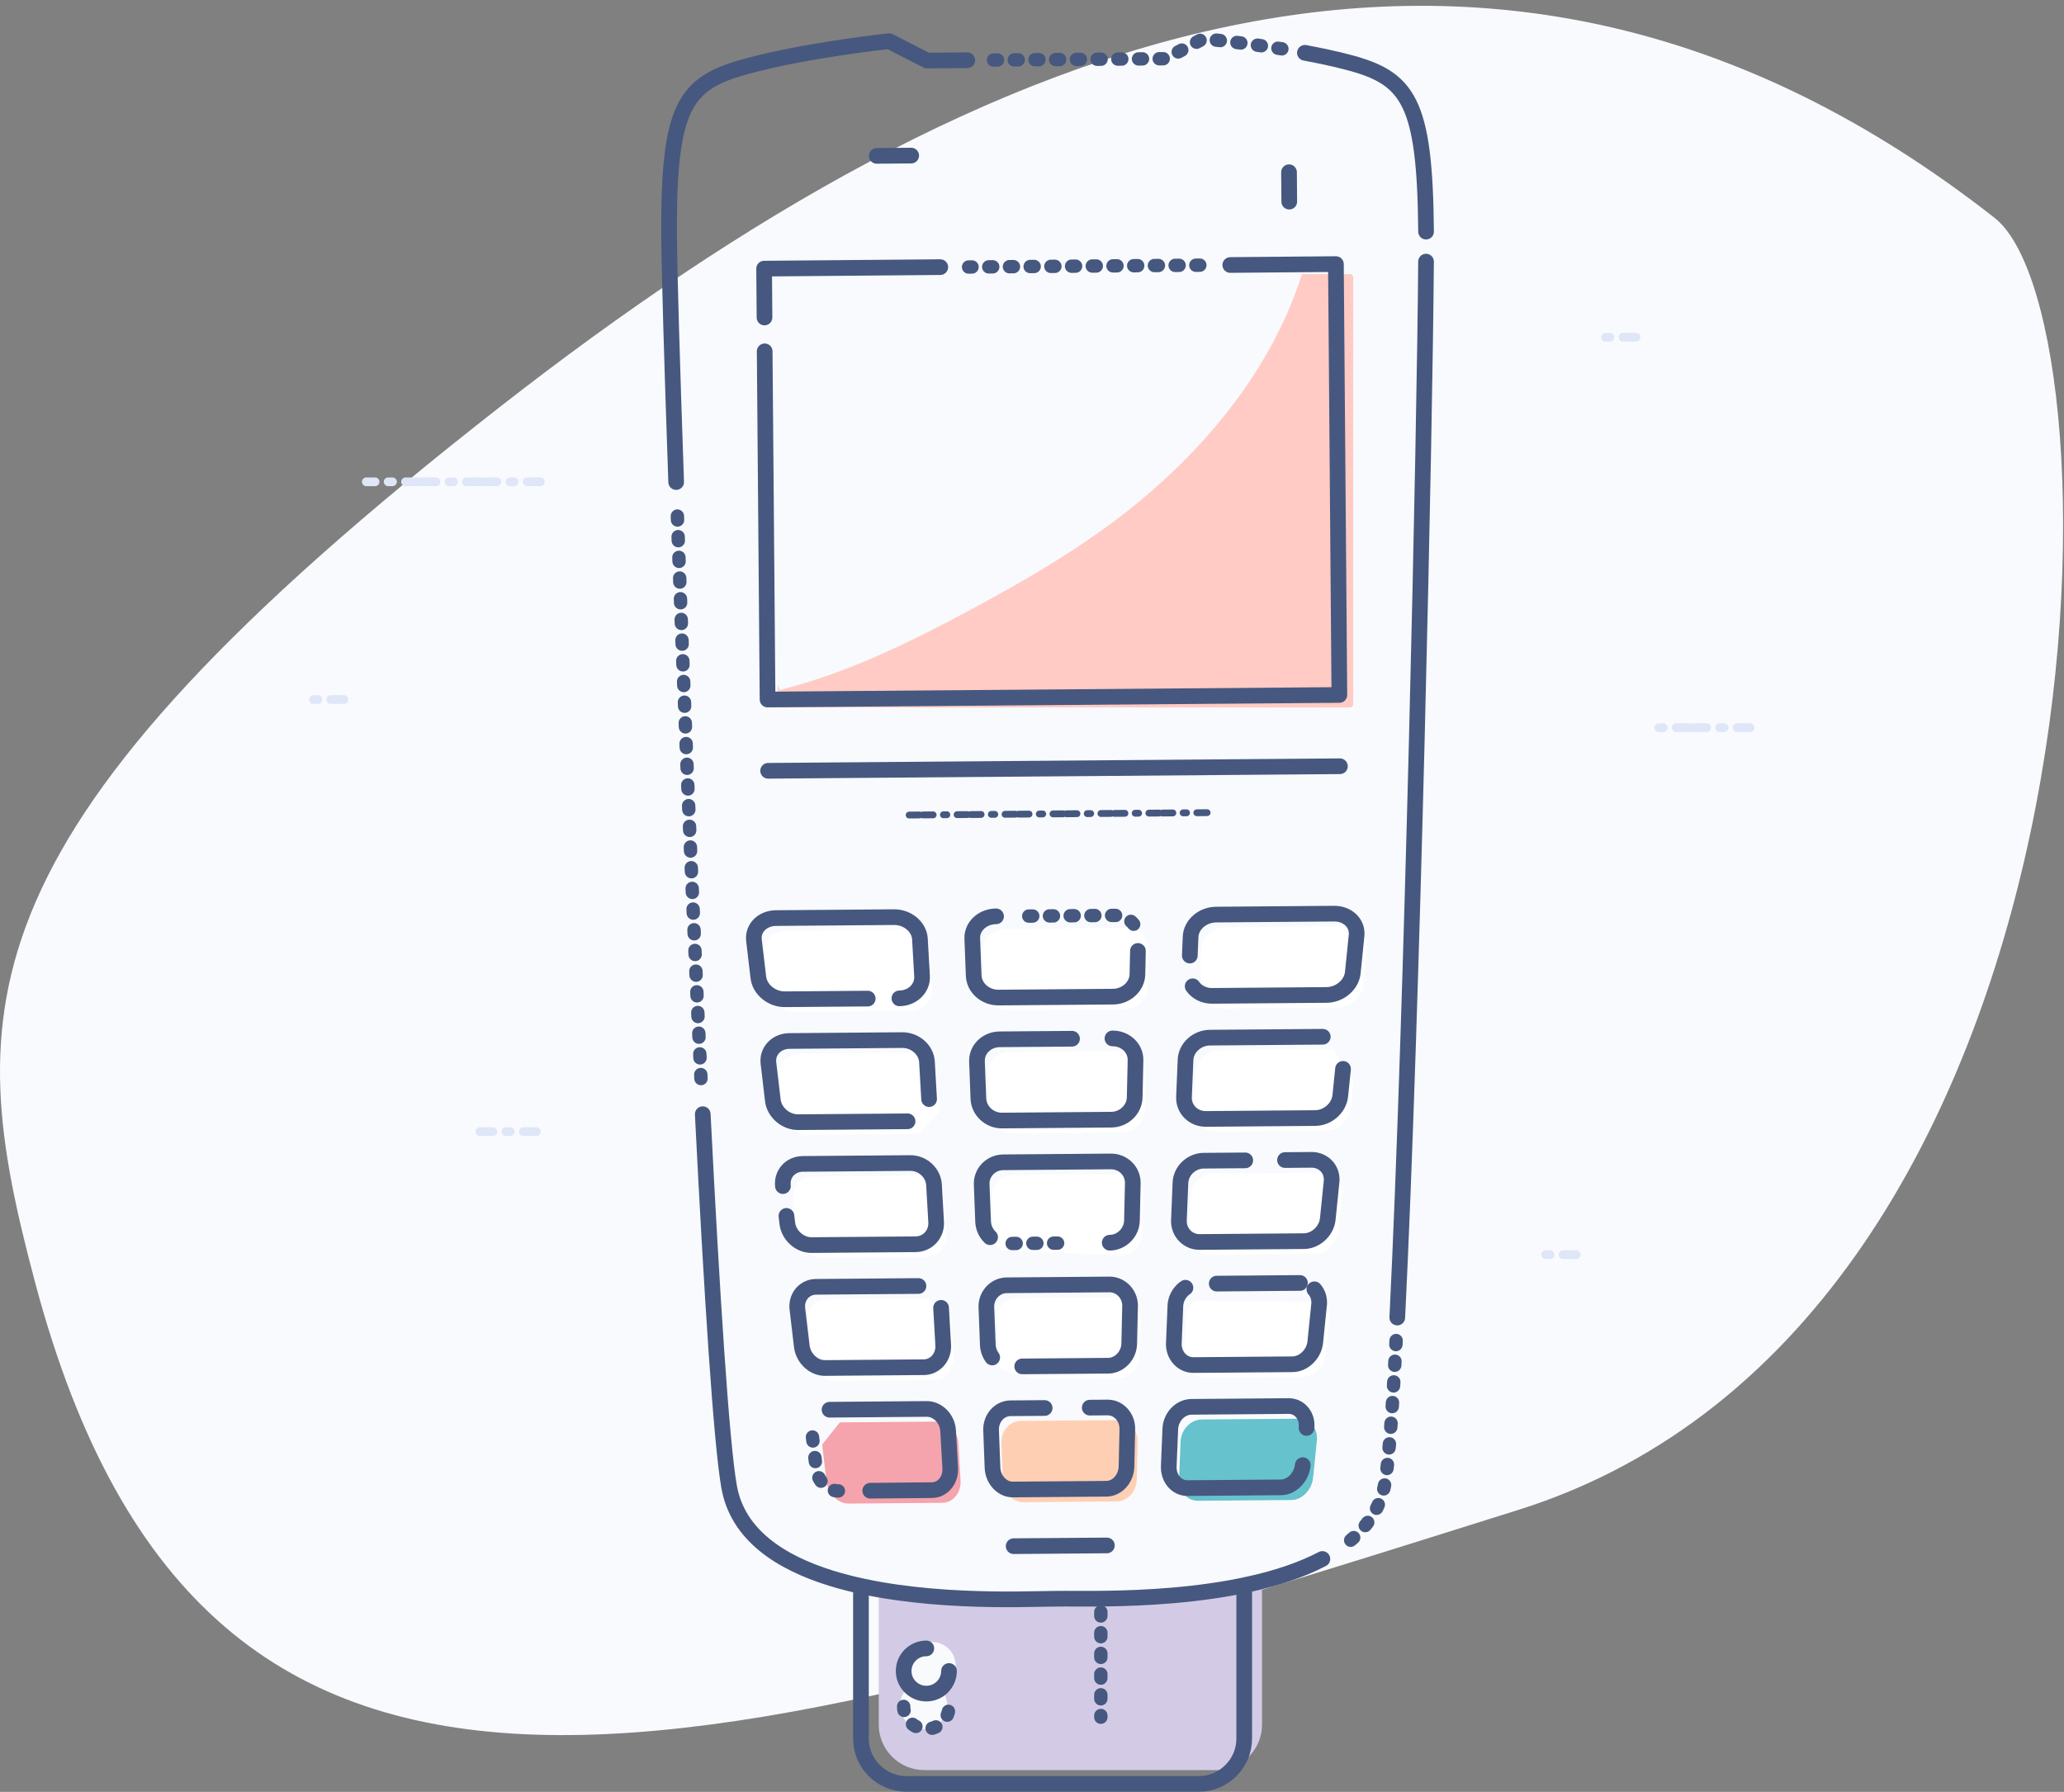
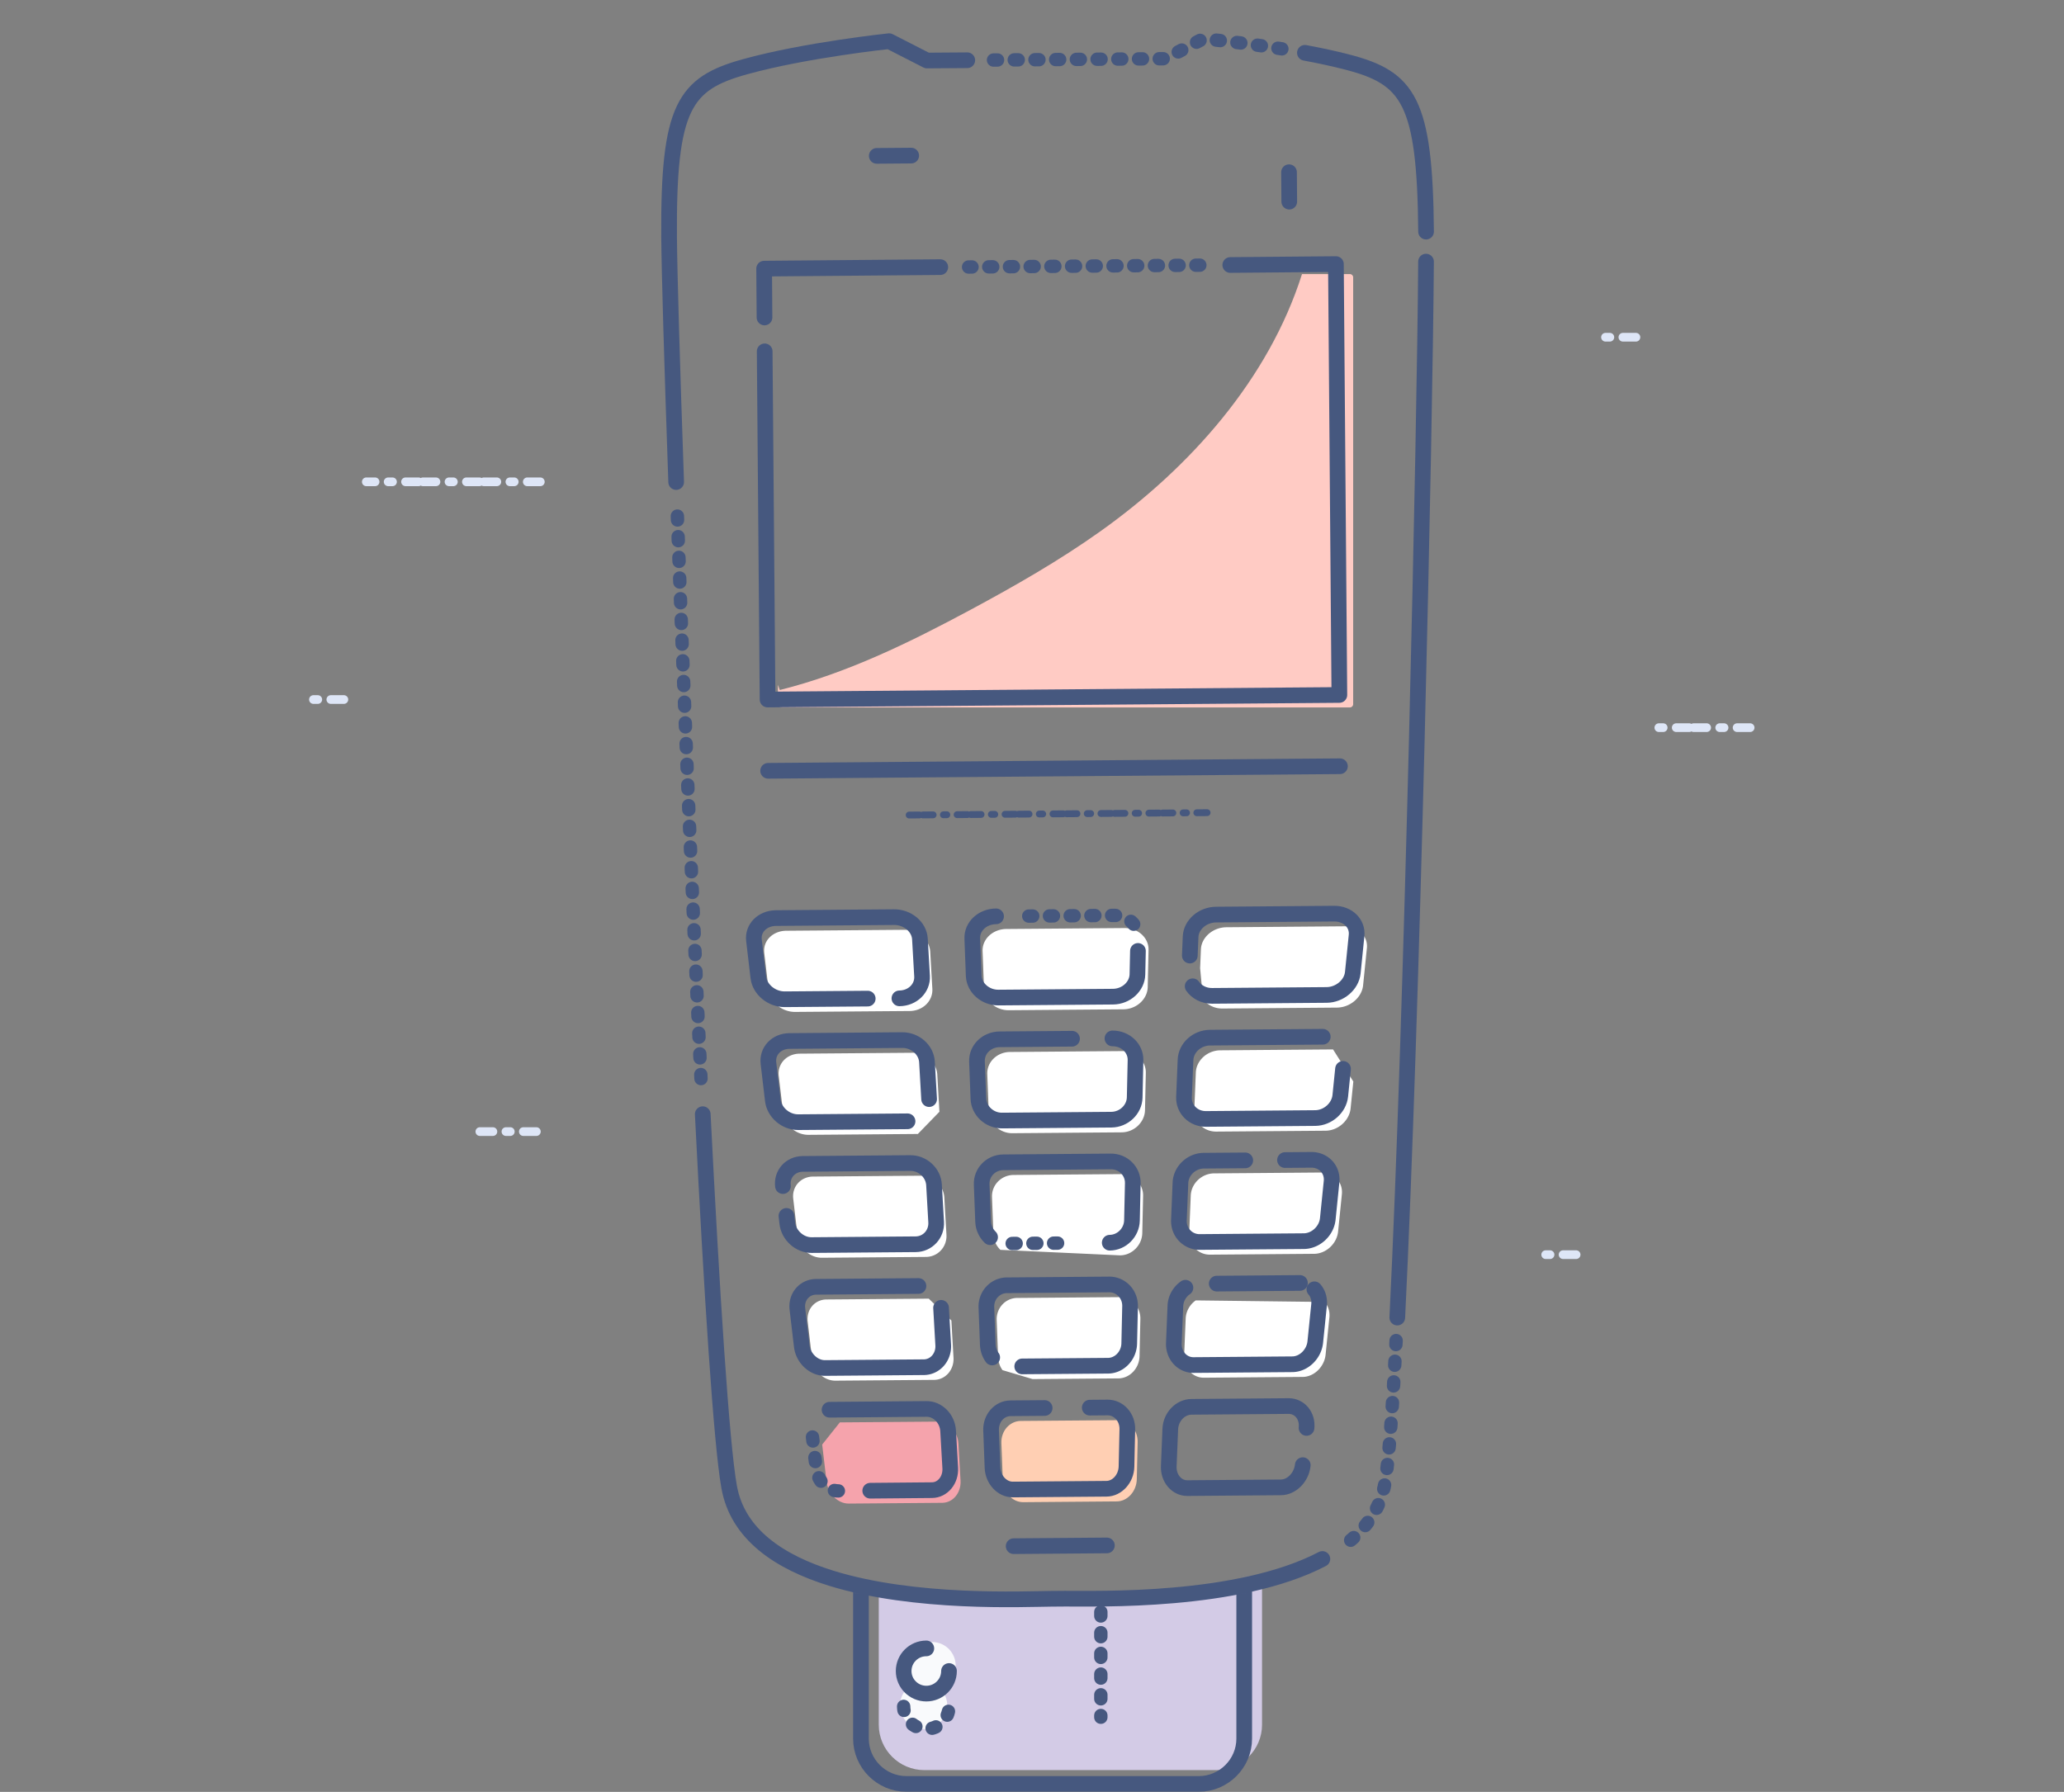
<svg xmlns="http://www.w3.org/2000/svg" xmlns:xlink="http://www.w3.org/1999/xlink" width="319" height="277" viewBox="0 0 319 277">
  <rect x="0" y="0" width="319" height="277" fill="#808080" stroke="none" />
  <defs>
    <path d="M38.358 6.199c-.735-.004-1.345-.006-1.804-.004l-2.028.016c-4.245.034-21.071.849-34.058-3.178V122.232h74.529L77.519 3.031 76.387.057C64.56 6.259 45.489 6.228 38.358 6.199" id="a" />
    <path d="M38.358 6.199c-.735-.004-1.345-.006-1.804-.004l-2.028.016c-4.245.034-21.071.849-34.058-3.178V122.232h74.529L77.519 3.031 76.387.057C64.56 6.259 45.489 6.228 38.358 6.199" id="c" />
    <path d="M38.358 6.199c-.735-.004-1.345-.006-1.804-.004l-2.028.016c-4.245.034-21.071.849-34.058-3.178V122.232h74.529L77.519 3.031 76.387.057C64.56 6.259 45.489 6.228 38.358 6.199" id="e" />
    <path d="M38.358 6.199c-.735-.004-1.345-.006-1.804-.004l-2.028.016c-4.245.034-21.071.849-34.058-3.178V122.232h74.529L77.519 3.031 76.387.057C64.56 6.259 45.489 6.228 38.358 6.199" id="g" />
    <path d="M38.358 6.199c-.735-.004-1.345-.006-1.804-.004l-2.028.016c-4.245.034-21.071.849-34.058-3.178V122.232h74.529L77.519 3.031 76.387.057C64.56 6.259 45.489 6.228 38.358 6.199" id="i" />
-     <path d="M38.358 6.199c-.735-.004-1.345-.006-1.804-.004l-2.028.016c-4.245.034-21.071.849-34.058-3.178V122.232h74.529L77.519 3.031 76.387.057C64.56 6.259 45.489 6.228 38.358 6.199" id="k" />
+     <path d="M38.358 6.199l-2.028.016c-4.245.034-21.071.849-34.058-3.178V122.232h74.529L77.519 3.031 76.387.057C64.56 6.259 45.489 6.228 38.358 6.199" id="k" />
    <path d="M38.358 6.199c-.735-.004-1.345-.006-1.804-.004l-2.028.016c-4.245.034-21.071.849-34.058-3.178V122.232h74.529L77.519 3.031 76.387.057C64.56 6.259 45.489 6.228 38.358 6.199" id="m" />
    <path d="M38.358 6.199c-.735-.004-1.345-.006-1.804-.004l-2.028.016c-4.245.034-21.071.849-34.058-3.178V122.232h74.529L77.519 3.031 76.387.057C64.56 6.259 45.489 6.228 38.358 6.199" id="o" />
    <path d="M38.358 6.199c-.735-.004-1.345-.006-1.804-.004l-2.028.016c-4.245.034-21.071.849-34.058-3.178V122.232h74.529L77.519 3.031 76.387.057C64.56 6.259 45.489 6.228 38.358 6.199" id="q" />
    <path d="M38.358 6.199c-.735-.004-1.345-.006-1.804-.004l-2.028.016c-4.245.034-21.071.849-34.058-3.178V122.232h74.529L77.519 3.031 76.387.057C64.56 6.259 45.489 6.228 38.358 6.199" id="s" />
    <path d="M38.358 6.199c-.735-.004-1.345-.006-1.804-.004l-2.028.016c-4.245.034-21.071.849-34.058-3.178V122.232h74.529L77.519 3.031 76.387.057C64.56 6.259 45.489 6.228 38.358 6.199" id="u" />
    <path d="M38.358 6.199c-.735-.004-1.345-.006-1.804-.004l-2.028.016c-4.245.034-21.071.849-34.058-3.178V122.232h74.529L77.519 3.031 76.387.057C64.56 6.259 45.489 6.228 38.358 6.199" id="w" />
    <path d="M38.358 6.199c-.735-.004-1.345-.006-1.804-.004l-2.028.016c-4.245.034-21.071.849-34.058-3.178V122.232h74.529L77.519 3.031 76.387.057C64.56 6.259 45.489 6.228 38.358 6.199" id="y" />
    <path d="M38.358 6.199c-.735-.004-1.345-.006-1.804-.004l-2.028.016c-4.245.034-21.071.849-34.058-3.178V122.232h74.529L77.519 3.031 76.387.057C64.56 6.259 45.489 6.228 38.358 6.199" id="A" />
    <path d="M38.358 6.199c-.735-.004-1.345-.006-1.804-.004l-2.028.016c-4.245.034-21.071.849-34.058-3.178V122.232h74.529L77.519 3.031 76.387.057C64.56 6.259 45.489 6.228 38.358 6.199" id="C" />
    <path d="M38.358 6.199c-.735-.004-1.345-.006-1.804-.004l-2.028.016c-4.245.034-21.071.849-34.058-3.178V122.232h74.529L77.519 3.031 76.387.057C64.56 6.259 45.489 6.228 38.358 6.199" id="E" />
    <path d="M38.358 6.199c-.735-.004-1.345-.006-1.804-.004l-2.028.016c-4.245.034-21.071.849-34.058-3.178V122.232h74.529L77.519 3.031 76.387.057C64.56 6.259 45.489 6.228 38.358 6.199" id="G" />
    <path d="M38.358 6.199c-.735-.004-1.345-.006-1.804-.004l-2.028.016c-4.245.034-21.071.849-34.058-3.178V122.232h74.529L77.519 3.031 76.387.057C64.56 6.259 45.489 6.228 38.358 6.199" id="I" />
    <path d="M38.358 6.199c-.735-.004-1.345-.006-1.804-.004l-2.028.016c-4.245.034-21.071.849-34.058-3.178V122.232h74.529L77.519 3.031 76.387.057C64.56 6.259 45.489 6.228 38.358 6.199" id="K" />
  </defs>
  <g fill="none" fill-rule="evenodd">
-     <path d="M308.262 33.673c20.311 15.922 19.111 170.618-73.648 199.754C108.887 272.917 32.008 298.282 5.425 198.246-5.836 155.879-6.976 128.619 77.456 62.753c74.639-58.229 153.541-89.646 230.806-29.081" fill="#F8FAFD" />
    <g transform="translate(127.059 240.94)">
      <mask id="b" fill="#fff">
        <use xlink:href="#a" />
      </mask>
      <path d="M8.758-55.813v81.496c0 3.857 3.164 7.012 7.03 7.012h45.177c3.866 0 7.029-3.155 7.029-7.012v-85.468c0-3.857-3.163-7.012-7.029-7.012H15.787c-3.866 0-7.03 3.156-7.03 7.012" fill="#D3CBE6" mask="url(#b)" />
    </g>
    <g transform="translate(127.059 240.94)">
      <mask id="d" fill="#fff">
        <use xlink:href="#c" />
      </mask>
      <path d="M20.645 16.537c0-2.012-1.636-3.644-3.654-3.644-2.017 0-3.652 1.631-3.652 3.644 0 2.012 1.636 3.644 3.652 3.644 2.018 0 3.654-1.631 3.654-3.644" fill="#F9FAFC" mask="url(#d)" />
    </g>
    <g transform="translate(127.059 240.94)">
      <mask id="f" fill="#fff">
        <use xlink:href="#e" />
      </mask>
      <path d="M19.341 22.7c0-2.012-1.635-3.644-3.653-3.644-2.018 0-3.652 1.631-3.652 3.644s1.635 3.644 3.652 3.644c2.018 0 3.653-1.631 3.653-3.644" fill="#F9FAFC" mask="url(#f)" />
    </g>
    <g transform="translate(127.059 240.94)">
      <mask id="h" fill="#fff">
        <use xlink:href="#g" />
      </mask>
      <path d="M6.004 2.015v25.806c0 3.857 3.164 7.012 7.031 7.012H58.211c3.867 0 7.029-3.156 7.029-7.012v-85.468c0-3.857-3.162-7.012-7.029-7.012H13.035c-3.867 0-7.031 3.155-7.031 7.012" stroke="#46587F" stroke-width="2.423" stroke-linecap="round" stroke-linejoin="round" mask="url(#h)" />
    </g>
    <g transform="translate(127.059 240.94)">
      <mask id="j" fill="#fff">
        <use xlink:href="#i" />
      </mask>
      <path stroke="#46587F" stroke-width="2.067" stroke-linecap="round" stroke-linejoin="round" stroke-dasharray=".617 2.584" mask="url(#j)" d="M6.004-53.675v52.024" />
    </g>
    <g transform="translate(127.059 240.94)">
      <mask id="l" fill="#fff">
        <use xlink:href="#k" />
      </mask>
-       <path stroke="#46587F" stroke-width="1.058" stroke-linecap="round" stroke-linejoin="round" stroke-dasharray="1.588 1.588 .529" mask="url(#l)" d="M11.854-58.456v21.638" />
    </g>
    <g transform="translate(127.059 240.94)">
      <mask id="n" fill="#fff">
        <use xlink:href="#m" />
      </mask>
      <path stroke="#46587F" stroke-width="1.058" stroke-linecap="round" stroke-linejoin="round" stroke-dasharray="1.588 1.588 .529" mask="url(#n)" d="M54.21-58.456v21.638" />
    </g>
    <g transform="translate(127.059 240.94)">
      <mask id="p" fill="#fff">
        <use xlink:href="#o" />
      </mask>
      <path stroke="#46587F" stroke-width="1.058" stroke-linecap="round" stroke-linejoin="round" stroke-dasharray="1.588 1.588 .529" mask="url(#p)" d="M14.822-58.375v14.201" />
    </g>
    <g transform="translate(127.059 240.94)">
      <mask id="r" fill="#fff">
        <use xlink:href="#q" />
      </mask>
      <path d="M12.605 22.849c0 1.93 1.569 3.494 3.505 3.494 1.934 0 3.503-1.565 3.503-3.494" stroke="#46587F" stroke-width="2.067" stroke-linecap="round" stroke-linejoin="round" stroke-dasharray=".617 2.584" mask="url(#r)" />
    </g>
    <g transform="translate(127.059 240.94)">
      <mask id="t" fill="#fff">
        <use xlink:href="#s" />
      </mask>
      <path d="M16.109 13.881c-1.935 0-3.505 1.565-3.505 3.494 0 1.93 1.57 3.494 3.505 3.494 1.934 0 3.504-1.565 3.504-3.494" stroke="#46587F" stroke-width="2.423" stroke-linecap="round" stroke-linejoin="round" mask="url(#t)" />
    </g>
    <g transform="translate(127.059 240.94)">
      <mask id="v" fill="#fff">
        <use xlink:href="#u" />
      </mask>
-       <path d="M33.279-50.139h-8.656c-.278 0-.505.227-.505.503v10.924c0 .277.227.503.505.503h8.656c.278 0 .505-.227.505-.503v-10.924c0-.277-.227-.503-.505-.503" fill="#F9FAFC" mask="url(#v)" />
    </g>
    <g transform="translate(127.059 240.94)">
      <mask id="x" fill="#fff">
        <use xlink:href="#w" />
      </mask>
      <path d="M32.293-42.907v-7.707c0-.277-.227-.503-.505-.503h-8.656c-.278 0-.505.227-.505.503v10.925c0 .277.226.503.505.503h8.656c.278 0 .505-.227.505-.503" stroke="#46587F" stroke-width="2.423" stroke-linecap="round" stroke-linejoin="round" mask="url(#x)" />
    </g>
    <g transform="translate(127.059 240.94)">
      <mask id="z" fill="#fff">
        <use xlink:href="#y" />
      </mask>
      <path stroke="#46587F" stroke-width="2.423" stroke-linecap="round" stroke-linejoin="round" mask="url(#z)" d="M25.654-46.572h1.983v2.649h1.21" />
    </g>
    <g transform="translate(127.059 240.94)">
      <mask id="B" fill="#fff">
        <use xlink:href="#A" />
      </mask>
      <path d="M25.973-35.318c.395.542.998.891 1.673.9.675.009 1.277-.326 1.671-.857" stroke="#46587F" stroke-width="2.423" stroke-linecap="round" stroke-linejoin="round" mask="url(#B)" />
    </g>
    <g transform="translate(127.059 240.94)">
      <mask id="D" fill="#fff">
        <use xlink:href="#C" />
      </mask>
      <path d="M24.255-32.202c.957.762 2.128 1.216 3.392 1.229 1.271.013 2.445-.421 3.399-1.169" stroke="#46587F" stroke-width="2.423" stroke-linecap="round" stroke-linejoin="round" mask="url(#D)" />
    </g>
    <g transform="translate(127.059 240.94)">
      <mask id="F" fill="#fff">
        <use xlink:href="#E" />
      </mask>
      <path stroke="#46587F" stroke-width="2.067" stroke-linecap="round" stroke-linejoin="round" stroke-dasharray=".617 2.584" mask="url(#F)" d="M43.08-56.302v16.268" />
    </g>
    <g transform="translate(127.059 240.94)">
      <mask id="H" fill="#fff">
        <use xlink:href="#G" />
      </mask>
      <path stroke="#46587F" stroke-width="2.067" stroke-linecap="round" stroke-linejoin="round" stroke-dasharray=".617 2.584" mask="url(#H)" d="M43.08-34.784v16.269" />
    </g>
    <g transform="translate(127.059 240.94)">
      <mask id="J" fill="#fff">
        <use xlink:href="#I" />
      </mask>
      <path stroke="#46587F" stroke-width="2.067" stroke-linecap="round" stroke-linejoin="round" stroke-dasharray=".617 2.584" mask="url(#J)" d="M43.08-13.267V3.002" />
    </g>
    <g transform="translate(127.059 240.94)">
      <mask id="L" fill="#fff">
        <use xlink:href="#K" />
      </mask>
      <path stroke="#46587F" stroke-width="2.067" stroke-linecap="round" stroke-linejoin="round" stroke-dasharray=".617 2.584" mask="url(#L)" d="M43.08 8.251v16.268" />
    </g>
    <g>
      <path d="M208.634 42.368h-7.403c-5.145 16.198-17.209 29.84-31.187 39.783-6.348 4.515-13.126 8.395-19.989 12.084-9.434 5.072-19.145 9.836-29.541 12.434l-.281-.802v2.99c0 .277.227.503.505.503h87.896c.278 0 .505-.226.505-.503V42.871c0-.277-.227-.503-.505-.503" fill="#FFCBC4" />
      <path d="M129.803 219.883c5-.04 10-.08 14.999-.12 1.726-.013 3.223 1.506 3.326 3.378.109 1.916.219 3.832.329 5.748.104 1.871-1.168 3.414-2.826 3.427l-10.643.086-3.819.031c-1.657.013-3.197-1.507-3.42-3.379-.226-1.914-.451-3.829-.677-5.744l2.73-3.427z" fill="#F5A3AC" />
      <path d="M170.019 219.561l2.751-.022c1.726-.014 3.1 1.507 3.055 3.38l-.127 5.75c-.045 1.873-1.438 3.417-3.096 3.43-4.821.039-9.643.078-14.464.117-1.657.013-3.075-1.509-3.15-3.381l-.219-5.747c-.074-1.873 1.276-3.415 3.002-3.43l5.278-.042" fill="#FFCFB3" />
-       <path d="M202.941 228.452c-.194 1.875-1.709 3.419-3.366 3.432L185.109 232c-1.657.013-2.953-1.509-2.879-3.382.078-1.917.158-3.834.237-5.751.074-1.873 1.547-3.418 3.272-3.432 5-.04 10.001-.08 15.001-.12 1.726-.013 2.979 1.509 2.785 3.384" fill="#66C2CC" />
      <path d="M122.598 185.312c-.224-1.871 1.157-3.414 3.068-3.43 5.54-.044 11.079-.089 16.62-.132 1.911-.015 3.56 1.503 3.664 3.376.11 1.915.219 3.831.329 5.747.104 1.872-1.32 3.415-3.162 3.431-5.363.042-10.723.085-16.084.128-1.844.015-3.535-1.504-3.759-3.375-.072-.606-.091-.766-.134-1.137M154.618 193.211c-.633-.612-1.044-1.46-1.081-2.397l-.219-5.748c-.075-1.872 1.427-3.416 3.34-3.432 5.539-.044 11.079-.089 16.619-.132 1.911-.015 3.44 1.505 3.395 3.378-.042 1.917-.085 3.834-.128 5.75-.044 1.873-1.591 3.418-3.433 3.432M200.198 181.288l4.07-.033c1.911-.015 3.317 1.506 3.123 3.38-.195 1.918-.389 3.836-.584 5.753-.195 1.875-1.861 3.421-3.704 3.435-5.363.043-10.724.086-16.086.129-1.845.014-3.292-1.506-3.218-3.379.079-1.917.159-3.834.236-5.751.075-1.874 1.7-3.419 3.611-3.434 1.472-.012 4.934-.039 6.406-.05M135.703 156.328c-4.269.034-8.539.068-12.808.102-2.03.016-3.874-1.501-4.098-3.373-.226-1.914-.452-3.829-.678-5.743-.224-1.871 1.309-3.416 3.408-3.433l18.24-.145c2.098-.016 3.898 1.502 4.003 3.374l.33 5.747c.105 1.872-1.472 3.416-3.501 3.433M160.592 143.57c4.649-.037 8.54-.068 13.188-.105 2.098-.016 3.778 1.503 3.732 3.376l-.046 2.118a4780.841 4780.841 0 00-.08 3.633c-.045 1.873-1.742 3.419-3.772 3.435-5.902.047-11.803.093-17.705.141-2.03.016-3.751-1.503-3.827-3.375-.073-1.916-.146-3.832-.22-5.748-.075-1.873 1.58-3.418 3.678-3.435l5.053-.04zM185.484 149.676c.041-.966.08-1.932.12-2.899.073-1.873 1.851-3.42 3.949-3.436 6.08-.05 12.161-.097 18.242-.146 2.097-.016 3.655 1.504 3.463 3.377-.196 1.919-.39 3.836-.585 5.754-.194 1.875-2.012 3.421-4.043 3.437l-17.707.141c-1.268.01-2.369-.58-2.998-1.48M141.859 175.296l-16.894.135c-1.937.015-3.704-1.504-3.928-3.374-.225-1.915-.451-3.83-.677-5.745-.223-1.87 1.234-3.414 3.238-3.43 5.811-.046 11.62-.093 17.43-.138 2.005-.016 3.731 1.502 3.834 3.375.11 1.915.22 3.831.329 5.747M173.529 162.484c2.005-.016 3.607 1.504 3.563 3.377l-.127 5.75c-.044 1.874-1.666 3.418-3.604 3.434-5.631.044-11.263.09-16.895.134-1.937.015-3.582-1.504-3.657-3.376-.073-1.916-.146-3.831-.22-5.748-.075-1.872 1.504-3.417 3.509-3.433l11.183-.089M209.163 167.193a6508.813 6508.813 0 01-.423 4.165c-.194 1.875-1.937 3.421-3.874 3.437l-16.896.134c-1.937.015-3.46-1.505-3.386-3.378.079-1.917.157-3.833.236-5.751.075-1.873 1.775-3.418 3.78-3.435 5.811-.046 11.62-.093 17.43-.138M147.04 204.133c.11 1.916.22 3.832.329 5.747.104 1.873-1.244 3.415-2.994 3.43-5.091.041-10.183.081-15.273.122-1.752.013-3.367-1.506-3.59-3.378-.225-1.914-.451-3.829-.677-5.743-.223-1.872 1.082-3.414 2.901-3.429l15.809-.127M154.942 211.804a3.639 3.639 0 01-.679-1.979c-.073-1.915-.147-3.832-.22-5.748-.075-1.872 1.353-3.415 3.171-3.43 5.27-.041 10.54-.084 15.809-.126 1.819-.015 3.27 1.506 3.226 3.38-.043 1.916-.086 3.833-.128 5.75-.046 1.873-1.515 3.416-3.265 3.431-3.097.025-10.175.08-13.273.105M204.737 201.267c.536.613.819 1.462.723 2.4-.195 1.918-.39 3.835-.585 5.753-.194 1.875-1.784 3.419-3.536 3.434-5.091.04-10.183.081-15.275.121-1.751.014-3.123-1.507-3.048-3.38.077-1.917.157-3.834.236-5.751.047-1.162.661-2.198 1.554-2.82" fill="#FFF" />
      <path d="M104.504 74.517c-.644-18.436-1.053-32.584-1.091-37.817-.148-20.227 2.361-23.785 11.723-26.381 9.361-2.596 22.28-3.955 22.28-3.955l5.853 2.992 6.229-.044" stroke="#46587F" stroke-width="2.423" stroke-linecap="round" stroke-linejoin="round" />
      <path d="M108.34 166.731c-1.401-28.477-2.726-61.188-3.649-86.95" stroke="#46587F" stroke-width="2.067" stroke-linecap="round" stroke-linejoin="round" stroke-dasharray=".617 2.584" />
      <path d="M204.38 240.996c-13.046 6.841-34.907 6.1-39.832 6.139l-2.029.016c-4.246.033-21.071.849-34.058-3.178-7.948-2.465-14.46-6.743-15.771-14.125l-.007-.035c-1.194-6.755-2.66-29.681-4.069-57.575" stroke="#46587F" stroke-width="2.423" stroke-linecap="round" stroke-linejoin="round" />
      <path d="M215.776 207.235c-.553 10.539-1.121 18.317-1.682 21.806-.725 4.494-3.384 7.875-7.132 10.418" stroke="#46587F" stroke-width="2.067" stroke-linecap="round" stroke-linejoin="round" stroke-dasharray=".617 2.584" />
      <path d="M220.398 40.44c-.164 25.619-2.153 116.91-4.442 163.239M201.677 8.164c2.255.419 4.515.9 6.601 1.444 9.401 2.454 11.964 5.973 12.126 26.2" stroke="#46587F" stroke-width="2.423" stroke-linecap="round" stroke-linejoin="round" />
      <path d="M153.555 9.28l26.577-.206 5.807-3.081s5.651.508 12.198 1.559" stroke="#46587F" stroke-width="2.067" stroke-linecap="round" stroke-linejoin="round" stroke-dasharray=".617 2.584" />
      <path stroke="#46587F" stroke-width="2.423" stroke-linecap="round" stroke-linejoin="round" d="M145.325 41.294l-27.226.233.059 7.553" />
      <path stroke="#46587F" stroke-width="2.067" stroke-linecap="round" stroke-linejoin="round" stroke-dasharray=".617 2.584" d="M185.44 40.992l-35.741.284" />
      <path stroke="#46587F" stroke-width="2.423" stroke-linecap="round" stroke-linejoin="round" d="M118.185 54.311l.444 53.827 88.375-.706-.533-66.608-16.327.141M207.093 118.451l-88.376.705" />
      <path stroke="#46587F" stroke-width="1.058" stroke-linecap="round" stroke-linejoin="round" stroke-dasharray="1.588 1.588 .529" d="M186.562 125.627l-47.2.377" />
      <path stroke="#46587F" stroke-width="2.423" stroke-linecap="round" stroke-linejoin="round" d="M171.074 238.903l-14.41.115M134.111 154.37c-4.27.034-8.539.068-12.809.102-2.03.016-3.873-1.501-4.097-3.372-.225-1.915-.452-3.83-.677-5.744-.224-1.871 1.309-3.416 3.408-3.433l18.24-.145c2.097-.016 3.898 1.503 4.003 3.374.11 1.916.22 3.831.329 5.747.105 1.872-1.471 3.416-3.5 3.433M175.873 147c-.027 1.212-.054 2.422-.08 3.633-.046 1.873-1.741 3.42-3.772 3.436l-17.705.14c-2.03.017-3.752-1.502-3.827-3.375-.073-1.916-.147-3.831-.22-5.748-.075-1.872 1.581-3.417 3.678-3.434" />
      <path d="M158.999 141.613c4.649-.038 8.539-.068 13.188-.105 2.098-.017 3.777 1.503 3.732 3.376" stroke="#46587F" stroke-width="2.067" stroke-linecap="round" stroke-linejoin="round" stroke-dasharray=".617 2.584" />
      <path d="M183.891 147.719c.04-.967.079-1.933.12-2.899.073-1.874 1.851-3.42 3.949-3.437 6.08-.049 12.161-.096 18.241-.145 2.098-.016 3.656 1.503 3.463 3.377l-.584 5.754c-.194 1.874-2.013 3.421-4.043 3.437-5.902.048-11.805.094-17.707.141-1.269.01-2.369-.58-2.999-1.481M140.266 173.338c-5.632.045-11.263.09-16.894.135-1.937.015-3.704-1.503-3.928-3.374-.225-1.915-.451-3.83-.677-5.745-.224-1.87 1.234-3.414 3.238-3.43 5.81-.046 11.619-.093 17.43-.139 2.005-.016 3.73 1.503 3.834 3.375.109 1.915.219 3.83.329 5.747M171.935 160.526c2.006-.016 3.608 1.504 3.564 3.377-.042 1.917-.085 3.833-.128 5.75-.044 1.874-1.665 3.418-3.603 3.434-5.632.045-11.263.09-16.895.134-1.937.016-3.582-1.504-3.657-3.376-.073-1.916-.147-3.832-.22-5.748-.075-1.872 1.504-3.417 3.508-3.433l11.183-.089M207.57 165.235c-.141 1.388-.281 2.776-.423 4.165-.194 1.874-1.937 3.421-3.873 3.436-5.632.045-11.265.09-16.896.135-1.938.015-3.46-1.505-3.386-3.378.078-1.917.157-3.834.236-5.751.074-1.874 1.774-3.419 3.78-3.435 5.81-.046 11.62-.093 17.431-.138M121.005 183.353c-.224-1.871 1.157-3.414 3.068-3.43 5.54-.044 11.079-.089 16.619-.132 1.911-.015 3.56 1.504 3.665 3.376.109 1.915.219 3.831.329 5.747.105 1.873-1.32 3.416-3.163 3.431-5.362.043-10.723.085-16.084.129-1.844.014-3.535-1.505-3.759-3.376-.071-.606-.09-.766-.133-1.137M153.024 191.253c-.632-.612-1.043-1.46-1.081-2.397-.073-1.915-.146-3.832-.22-5.748-.075-1.872 1.428-3.416 3.341-3.432l16.62-.132c1.911-.015 3.439 1.505 3.394 3.378-.042 1.917-.086 3.834-.128 5.75-.045 1.874-1.59 3.418-3.434 3.433" stroke="#46587F" stroke-width="2.423" stroke-linecap="round" stroke-linejoin="round" />
      <path d="M163.455 192.17c-2.675.022-5.35.043-8.024.064" stroke="#46587F" stroke-width="2.067" stroke-linecap="round" stroke-linejoin="round" stroke-dasharray=".617 2.584" />
      <path d="M198.605 179.33l4.07-.033c1.912-.015 3.317 1.506 3.123 3.38-.194 1.918-.388 3.836-.584 5.753-.194 1.875-1.86 3.421-3.704 3.435-5.364.043-10.725.085-16.087.129-1.844.014-3.292-1.506-3.217-3.38.079-1.917.158-3.834.236-5.751.074-1.874 1.7-3.418 3.611-3.434 1.471-.012 4.935-.039 6.405-.05M145.447 202.176c.11 1.915.219 3.832.329 5.747.104 1.872-1.244 3.415-2.994 3.429-5.091.041-10.183.082-15.274.122-1.751.014-3.366-1.506-3.589-3.377-.226-1.914-.452-3.829-.677-5.744-.223-1.871 1.082-3.413 2.9-3.429 5.27-.041 10.539-.084 15.809-.126M153.349 209.846a3.64 3.64 0 01-.68-1.979l-.219-5.748c-.075-1.872 1.353-3.415 3.171-3.431 5.269-.042 10.54-.085 15.809-.127 1.819-.014 3.27 1.507 3.226 3.38-.042 1.916-.085 3.833-.128 5.75-.045 1.873-1.514 3.416-3.265 3.431-3.096.025-10.176.08-13.272.105M203.144 199.31c.535.613.819 1.461.723 2.399-.196 1.919-.39 3.836-.586 5.754-.193 1.875-1.783 3.419-3.535 3.433-5.091.041-10.184.082-15.276.122-1.75.013-3.121-1.507-3.047-3.38.078-1.917.158-3.834.237-5.751.046-1.162.66-2.198 1.553-2.82M188.053 198.43c4.286-.034 8.572-.069 12.858-.103" stroke="#46587F" stroke-width="2.423" stroke-linecap="round" stroke-linejoin="round" />
      <path d="M129.575 230.475c-1.657.013-3.196-1.507-3.42-3.378l-.676-5.744" stroke="#46587F" stroke-width="2.067" stroke-linecap="round" stroke-linejoin="round" stroke-dasharray=".617 2.584" />
      <path d="M128.21 217.925c4.999-.04 9.999-.08 14.999-.121 1.725-.013 3.221 1.507 3.326 3.379.109 1.916.219 3.831.328 5.748.105 1.872-1.167 3.414-2.825 3.428-3.548.028-5.991.057-9.539.085M168.426 217.603l2.751-.022c1.726-.014 3.101 1.507 3.056 3.38-.043 1.917-.085 3.833-.127 5.75-.046 1.873-1.438 3.417-3.096 3.431l-14.465.116c-1.657.013-3.075-1.508-3.149-3.38l-.219-5.748c-.075-1.873 1.276-3.415 3.002-3.43 1.759-.013 3.518-.028 5.278-.042M201.348 226.494c-.194 1.875-1.709 3.419-3.367 3.432l-14.465.116c-1.658.013-2.954-1.509-2.879-3.382.078-1.917.158-3.834.237-5.751.074-1.873 1.546-3.418 3.272-3.432 5-.04 10.001-.08 15.001-.12 1.726-.013 2.978 1.508 2.785 3.383M135.506 24.095l5.324-.042M199.26 31.172l-.036-4.551" stroke="#46587F" stroke-width="2.423" stroke-linecap="round" stroke-linejoin="round" />
      <path stroke="#DEE6F7" stroke-width="1.345" stroke-linecap="round" stroke-linejoin="round" stroke-dasharray="2.016 2.016 .672" d="M83.509 74.482H56.614M270.492 112.485h-14.624M82.899 174.929h-8.909M243.597 193.953h-5.38M53.147 108.138h-5.379M252.841 52.131h-5.379" />
    </g>
  </g>
</svg>